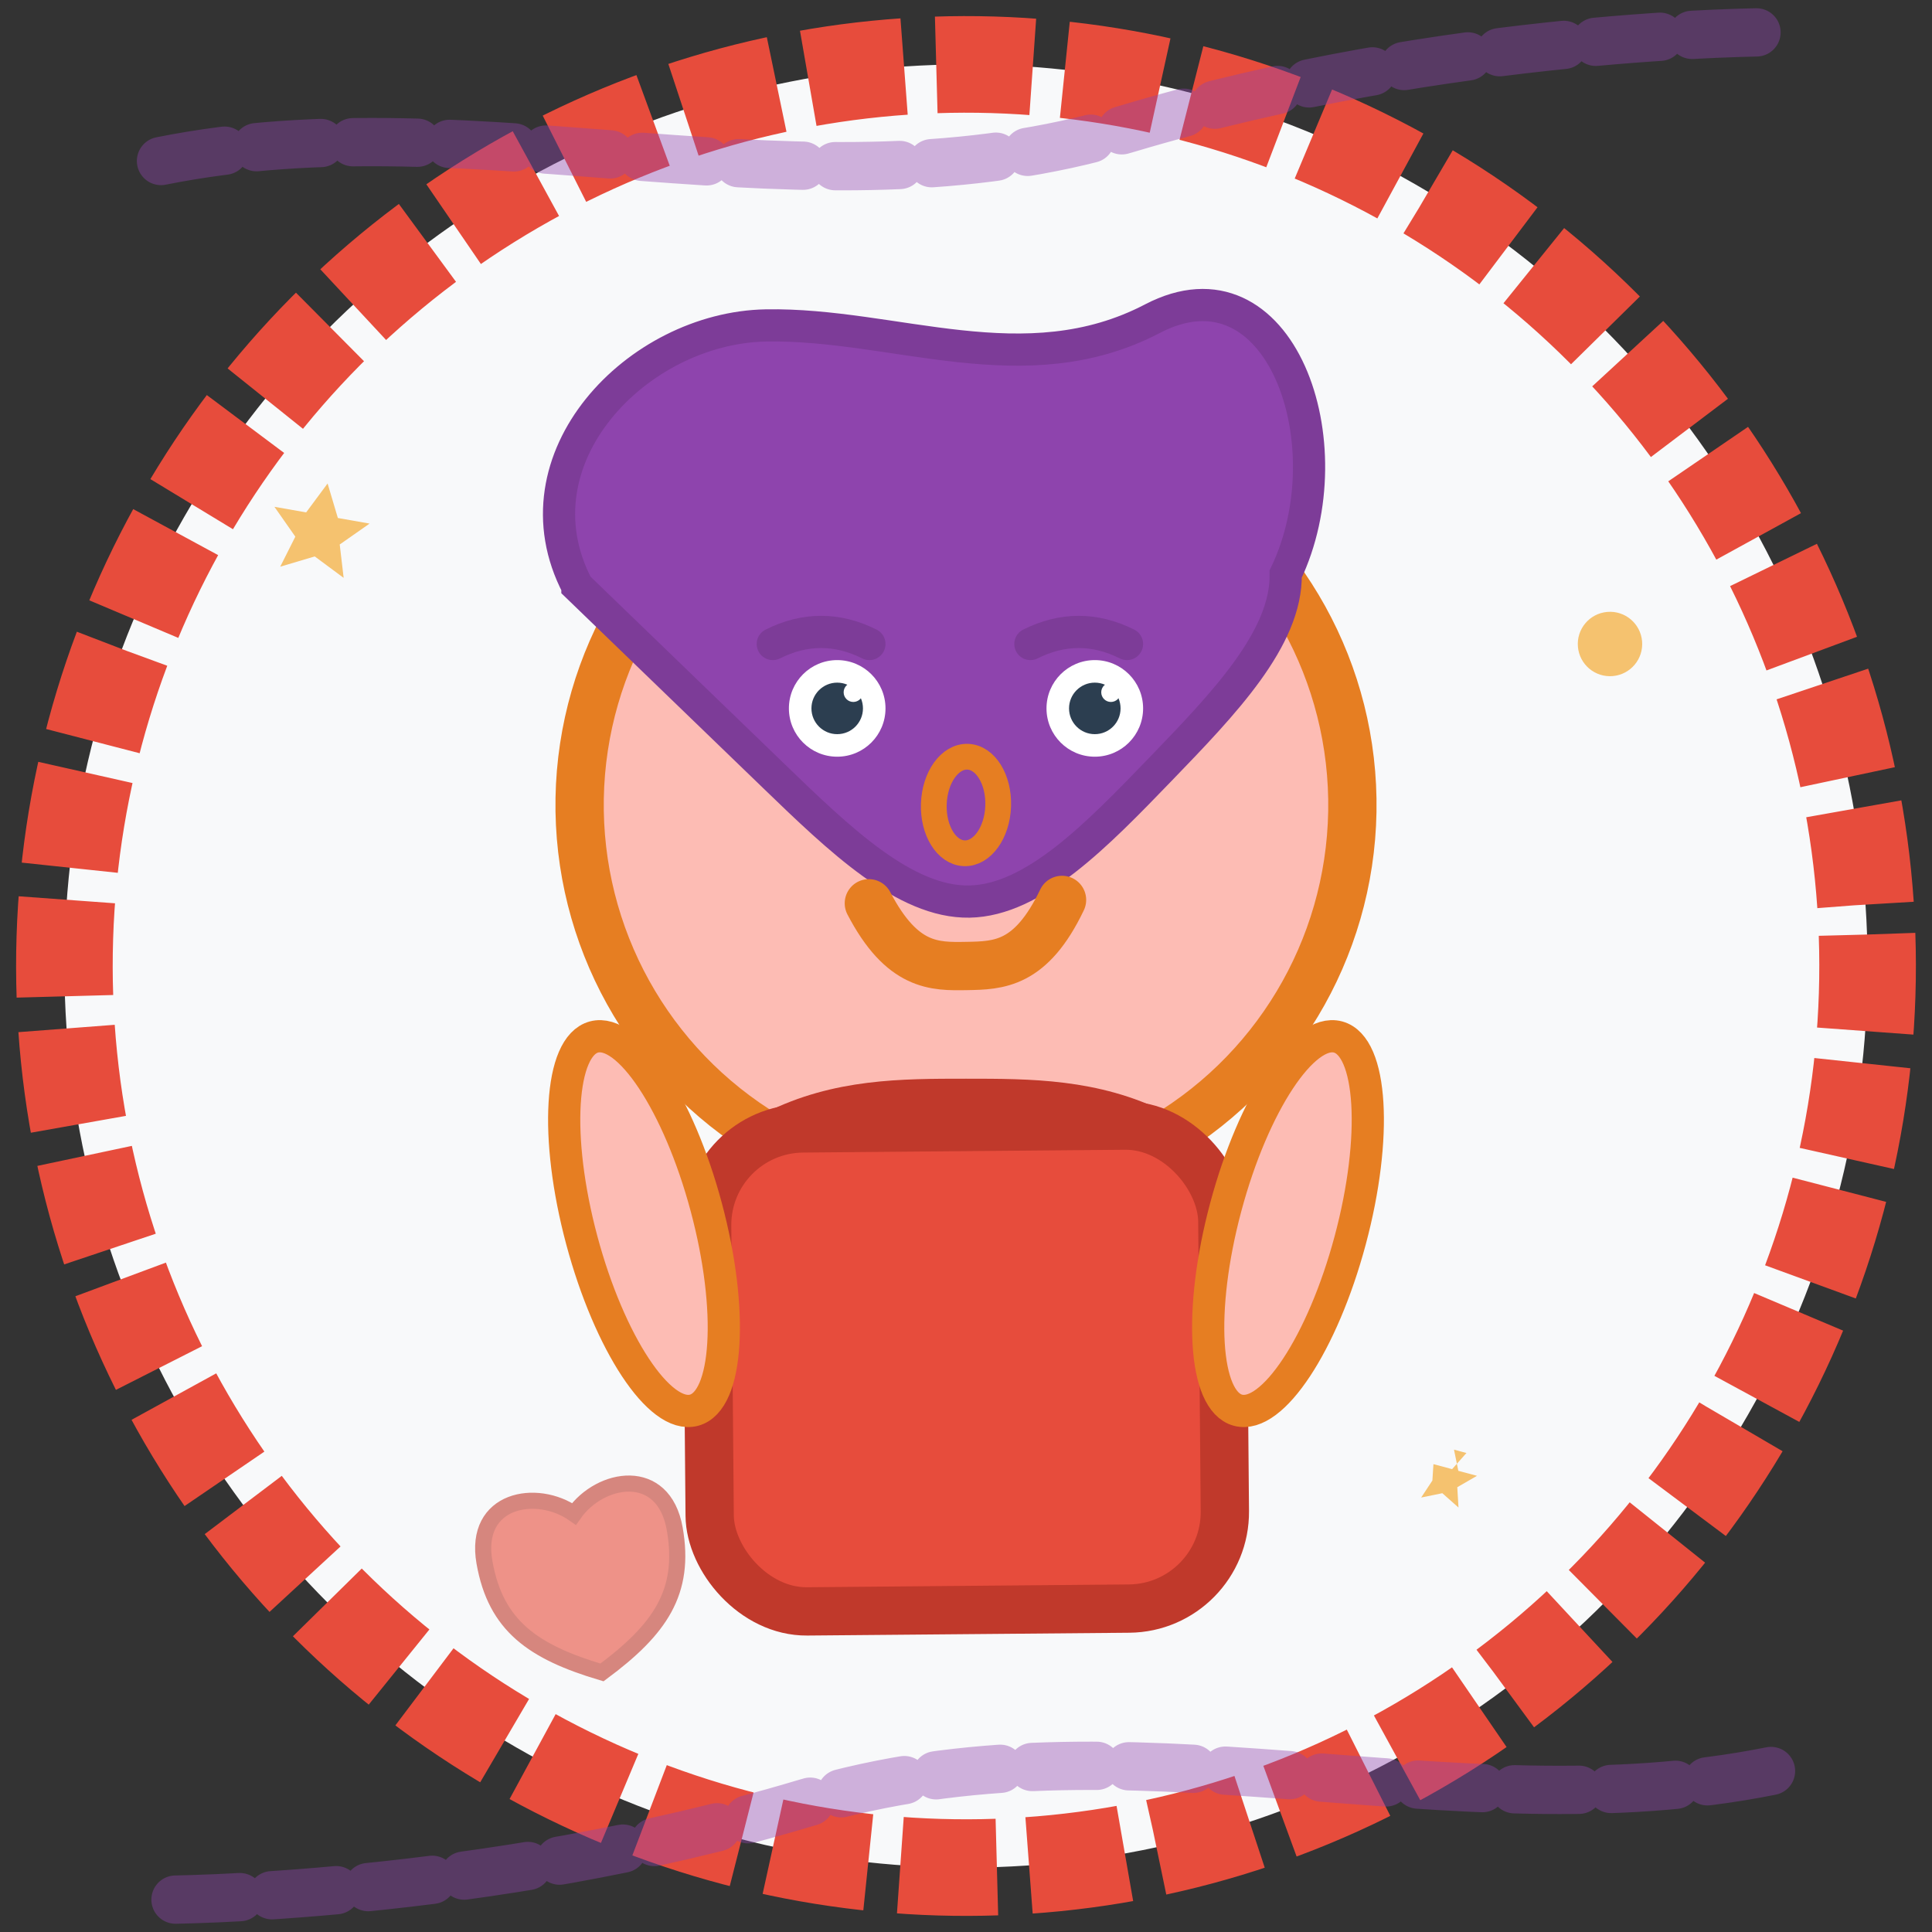
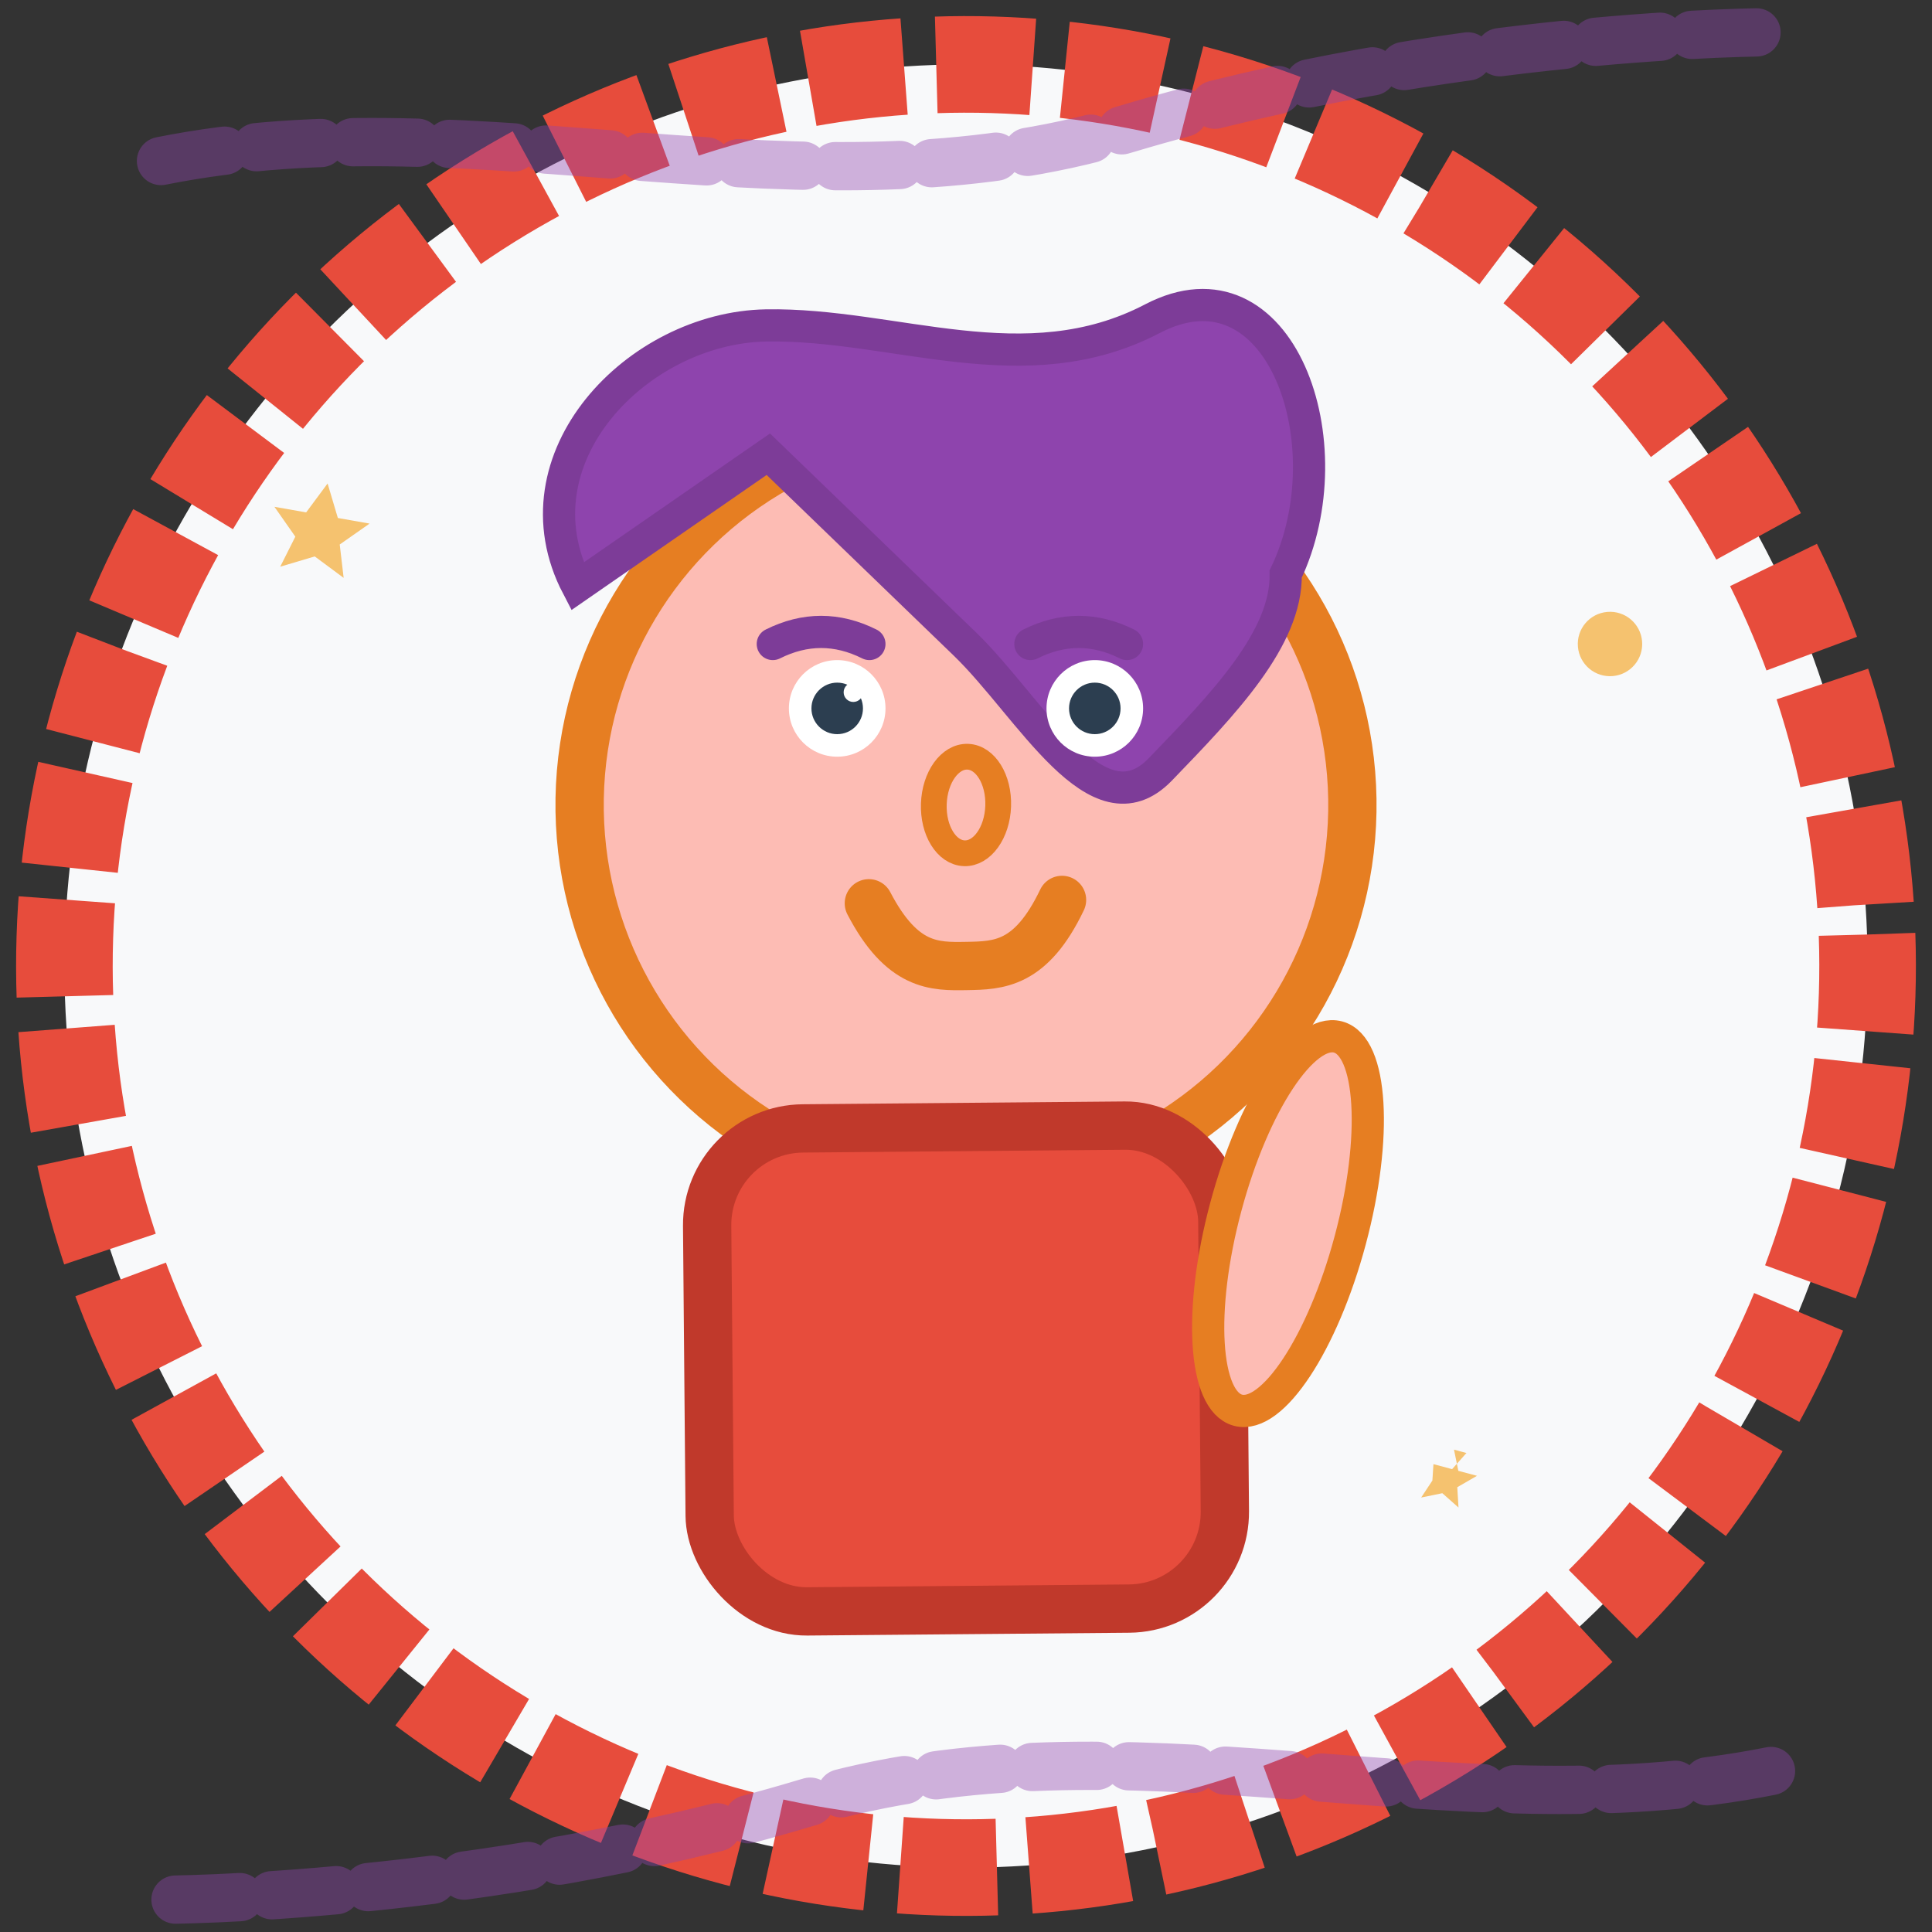
<svg xmlns="http://www.w3.org/2000/svg" width="60" height="60" viewBox="0 0 60 60" fill="none">
  <rect x="0" y="0" width="60" height="60" fill="#333333" stroke="none" />
  <circle cx="30" cy="30" r="28" fill="#f8f9fa" stroke="#e74c3c" stroke-width="3" stroke-dasharray="3,1" transform="rotate(-2 30 30)" />
  <g transform="translate(30, 30)">
    <circle cx="0" cy="-5" r="12" fill="#fdbcb4" stroke="#e67e22" stroke-width="1.5" transform="rotate(1 0 -5)" />
-     <path d="M-12 -12c-2-4 2-8 6-8s8 2 12 0s6 4 4 8c0 2-2 4-4 6s-4 4-6 4s-4-2-6-4s-4-4-6-6z" fill="#8e44ad" stroke="#7d3c98" stroke-width="1" transform="rotate(-1 0 -8)" />
+     <path d="M-12 -12c-2-4 2-8 6-8s8 2 12 0s6 4 4 8c0 2-2 4-4 6s-4-2-6-4s-4-4-6-6z" fill="#8e44ad" stroke="#7d3c98" stroke-width="1" transform="rotate(-1 0 -8)" />
    <circle cx="-4" cy="-8" r="1.5" fill="white" />
    <circle cx="4" cy="-8" r="1.5" fill="white" />
    <circle cx="-4" cy="-8" r="0.8" fill="#2c3e50" />
    <circle cx="4" cy="-8" r="0.8" fill="#2c3e50" />
    <circle cx="-3.5" cy="-8.5" r="0.3" fill="white" />
-     <circle cx="4.5" cy="-8.5" r="0.3" fill="white" />
    <path d="M-6 -10c1-0.5 2-0.5 3 0" stroke="#7d3c98" stroke-width="1" stroke-linecap="round" />
    <path d="M2 -10c1-0.5 2-0.5 3 0" stroke="#7d3c98" stroke-width="1" stroke-linecap="round" />
    <ellipse cx="0" cy="-5" rx="1" ry="1.5" fill="none" stroke="#e67e22" stroke-width="0.8" transform="rotate(2 0 -5)" />
    <path d="M-3 -2c1 2 2 2 3 2s2 0 3-2" stroke="#e67e22" stroke-width="1.5" stroke-linecap="round" fill="none" transform="rotate(-1 0 -1)" />
    <rect x="-8" y="5" width="16" height="15" rx="3" fill="#e74c3c" stroke="#c0392b" stroke-width="1.5" transform="rotate(-0.5 0 12.5)" />
-     <path d="M-6 5c2-1 4-1 6-1s4 0 6 1" stroke="#c0392b" stroke-width="1" />
-     <ellipse cx="-10" cy="8" rx="2" ry="6" fill="#fdbcb4" stroke="#e67e22" stroke-width="1" transform="rotate(-15 -10 8)" />
    <ellipse cx="10" cy="8" rx="2" ry="6" fill="#fdbcb4" stroke="#e67e22" stroke-width="1" transform="rotate(15 10 8)" />
  </g>
  <g opacity="0.6">
    <g fill="#f39c12">
      <path d="M10 15l0.5 1h1l-0.8 0.8l0.3 1-1-0.5-1 0.5l0.3-1L8.5 16h1l0.5-1z" transform="rotate(10 10 16)" />
      <circle cx="50" cy="20" r="1" transform="rotate(-5 50 20)" />
      <path d="M45 45l0.3 0.6h0.6l-0.5 0.5l0.2 0.6-0.6-0.3-0.6 0.3l0.2-0.6L44.5 45.6h0.6l0.3-0.6z" transform="rotate(15 45 45.6)" />
    </g>
    <g transform="translate(15, 45) rotate(-10 3 3)">
-       <path d="M3 2c-1-1-3-1-3 1s1 3 3 4c2-1 3-2 3-4s-2-2-3-1z" fill="#e74c3c" stroke="#c0392b" stroke-width="0.5" />
-     </g>
+       </g>
  </g>
  <path d="M5 5c10-2 20 2 30-1s20-3 20-3" stroke="#8e44ad" stroke-width="1.5" fill="none" opacity="0.4" stroke-linecap="round" stroke-dasharray="2,1" />
  <path d="M55 55c-10 2-20-2-30 1s-20 3-20 3" stroke="#8e44ad" stroke-width="1.5" fill="none" opacity="0.4" stroke-linecap="round" stroke-dasharray="2,1" />
</svg>